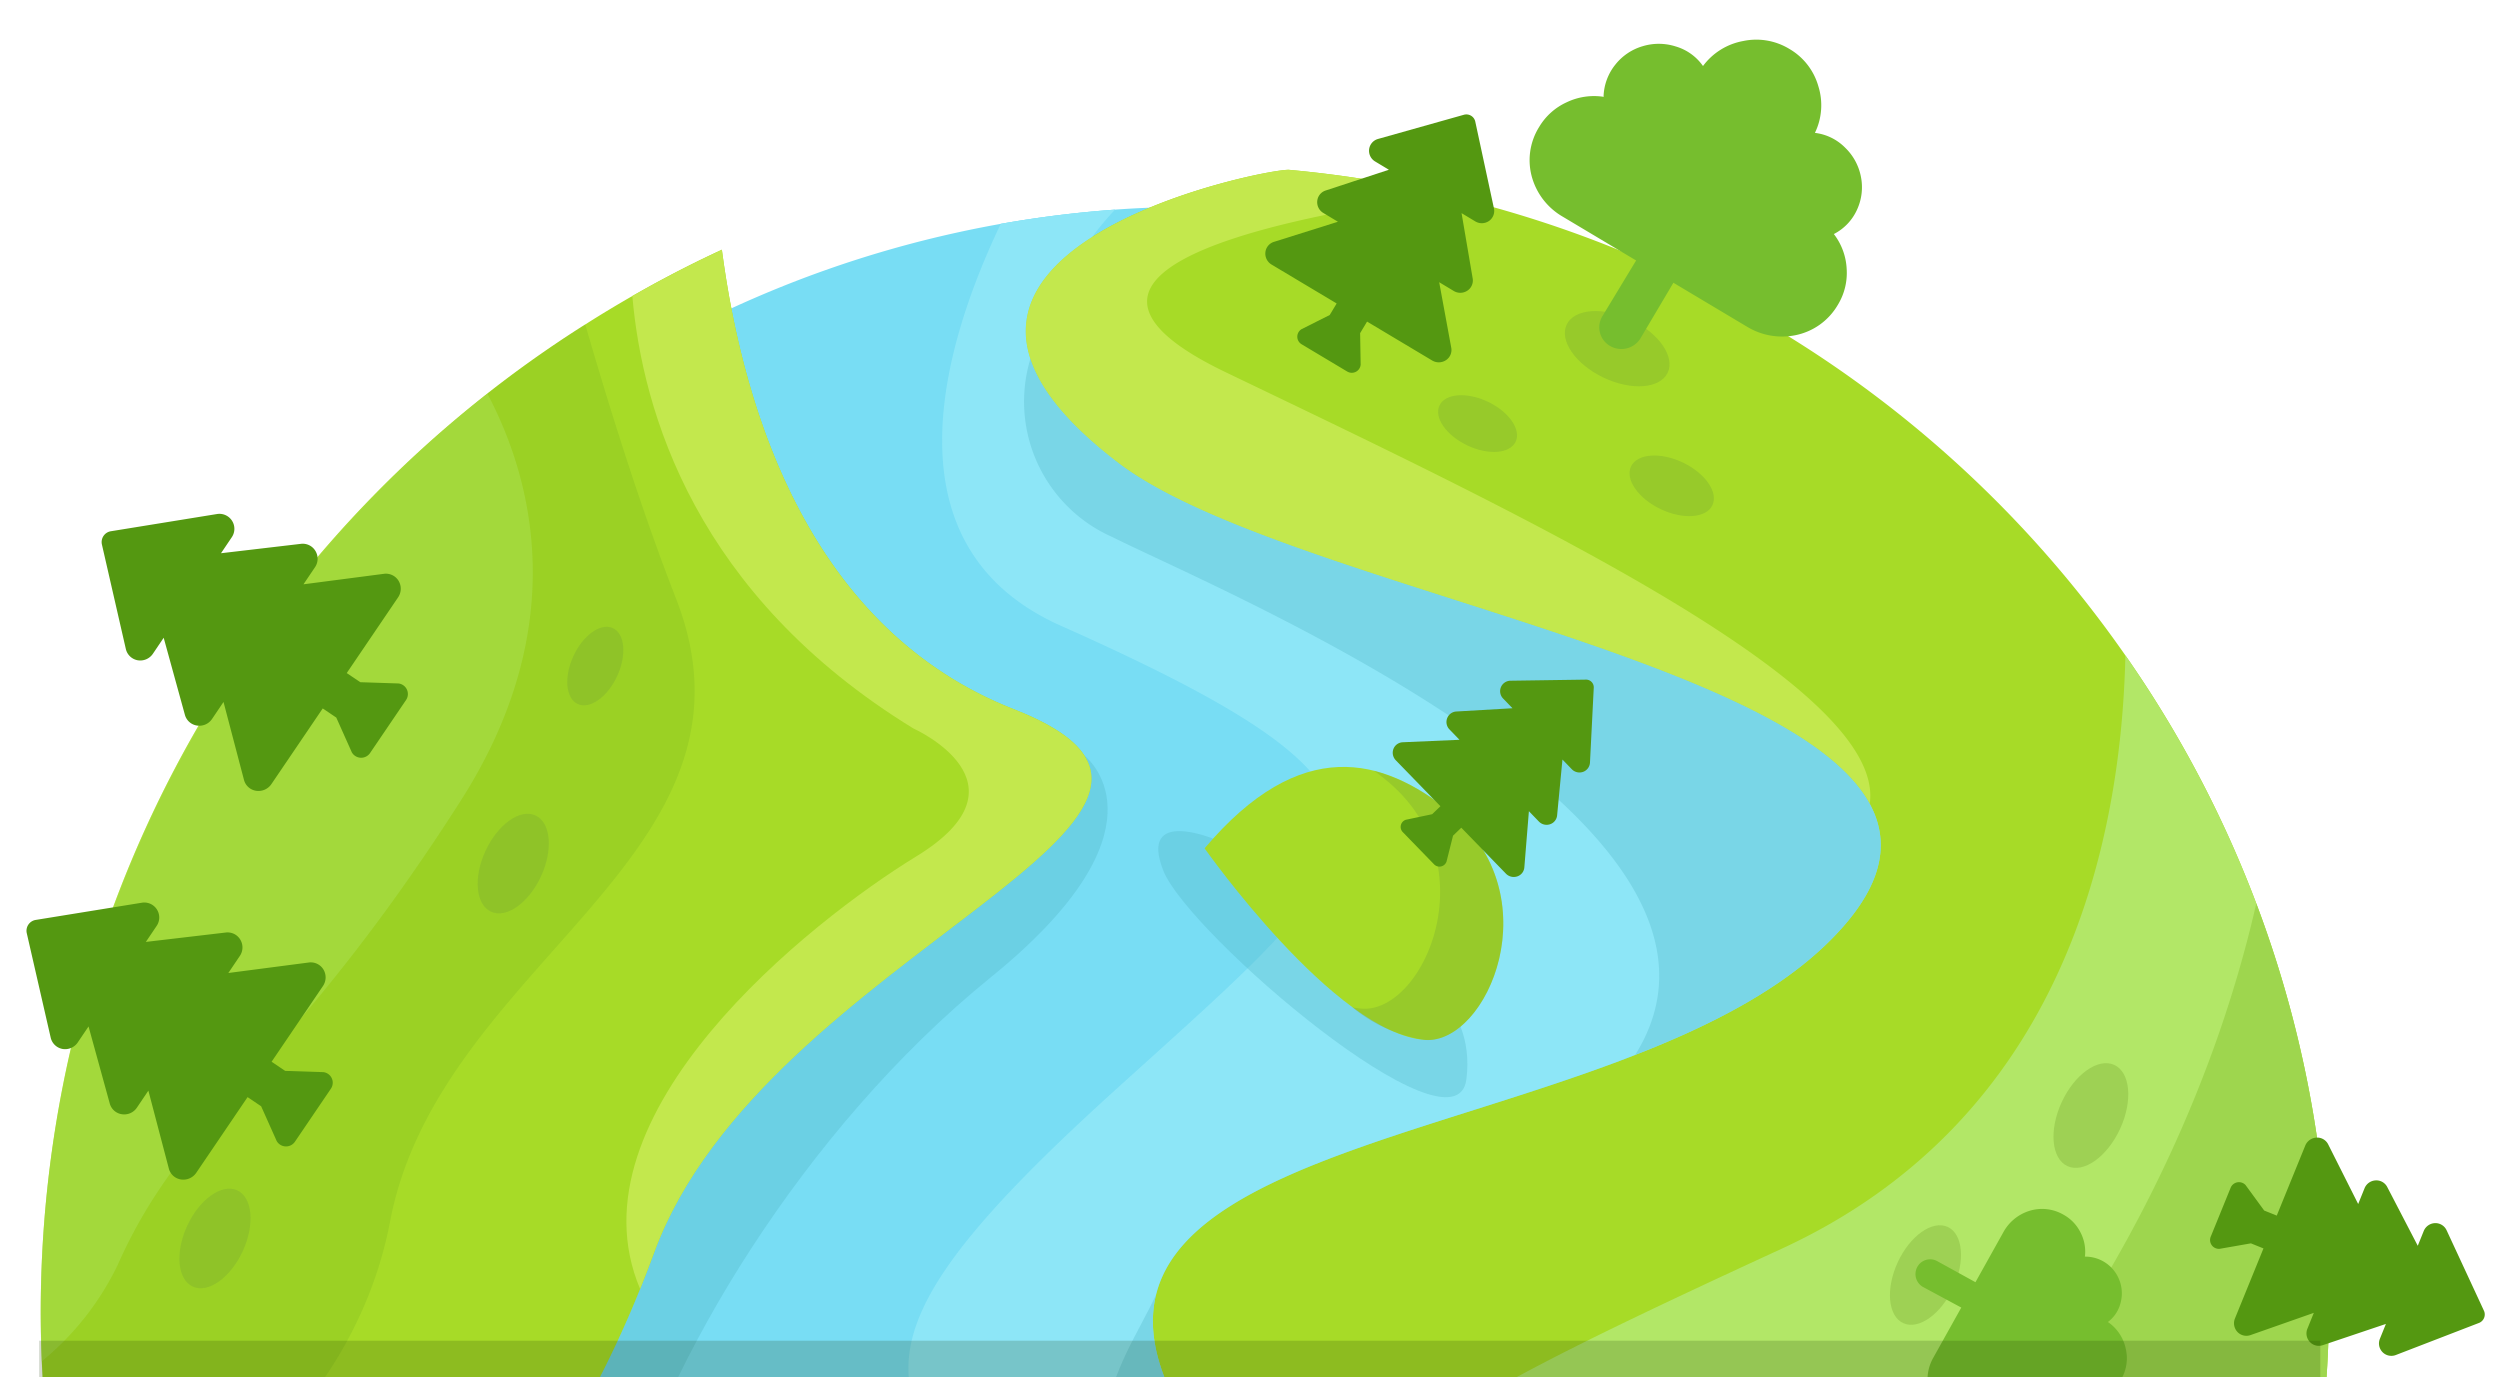
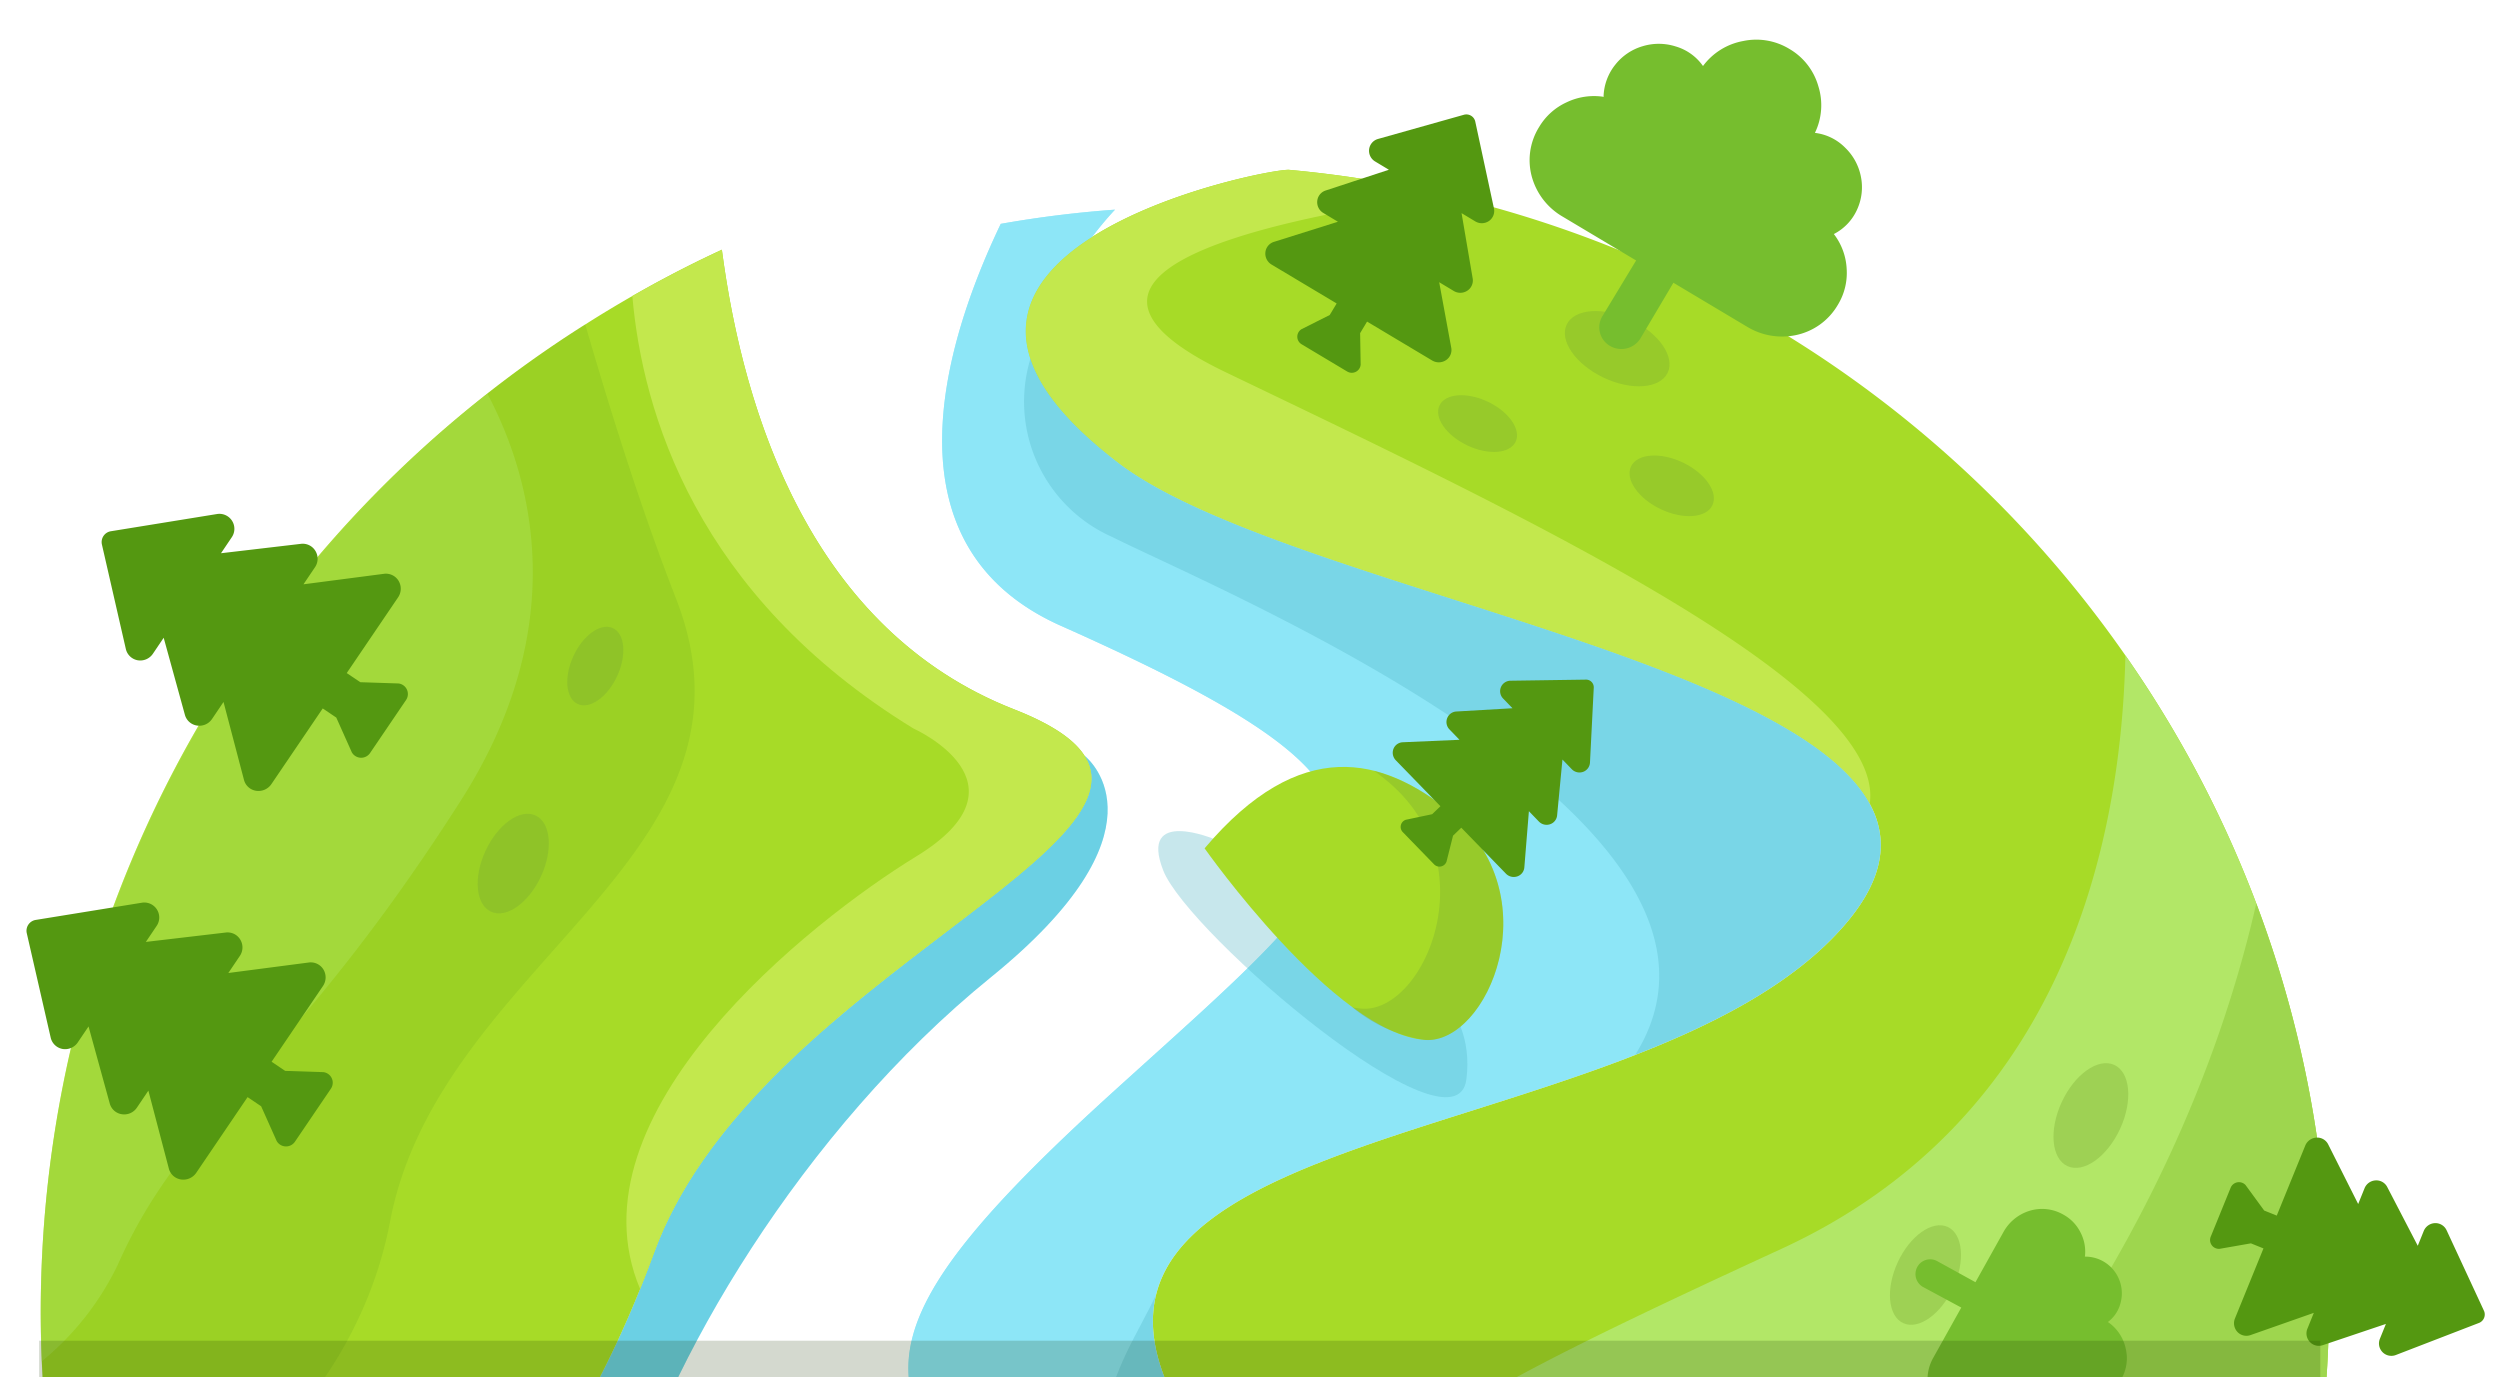
<svg xmlns="http://www.w3.org/2000/svg" width="167" height="92" viewBox="0 0 167 92">
  <defs>
    <clipPath id="clip-path">
      <rect id="Rectangle_8543" data-name="Rectangle 8543" width="167" height="92" transform="translate(115 763.88)" fill="#f8f2da" />
    </clipPath>
    <clipPath id="clip-path-2">
      <rect id="Rectangle_8542" data-name="Rectangle 8542" width="164.712" height="159.109" transform="translate(0 0)" fill="none" />
    </clipPath>
  </defs>
  <g id="Mask_Group_13257" data-name="Mask Group 13257" transform="translate(-115 -763.88)" clip-path="url(#clip-path)">
    <g id="Mask_Group_13256" data-name="Mask Group 13256" transform="matrix(0.996, -0.087, 0.087, 0.996, 109.5, 775.962)" clip-path="url(#clip-path-2)">
      <g id="Earth" transform="translate(79.78 -46.031) rotate(45)">
        <g id="Group_24292" data-name="Group 24292" transform="translate(12.779 15.765)">
          <g id="Group_24291" data-name="Group 24291" transform="translate(0 0)">
            <g id="Group_24290" data-name="Group 24290">
-               <path id="Path_72979" data-name="Path 72979" d="M134.33,31.551c23.044,33.37,14.558,79.272-18.954,102.522a73.7,73.7,0,0,1-76.22,4.869,72.662,72.662,0,0,1-26.188-23.193,73.872,73.872,0,0,1,15.533-100q1.665-1.3,3.422-2.52C65.435-10.024,111.285-1.82,134.33,31.551Z" transform="translate(3.379 2.258)" fill="#78ddf4" />
              <path id="Path_72980" data-name="Path 72980" d="M73.3,7.77c-.136,21.672-39.871,49.239-7.281,55.067C94.778,67.985,48.1,113.243,69.5,127.7a73.386,73.386,0,0,1-14.272,1.243c-9.515-14.494,11.93-52.874,1.446-53.979-13.315-1.4-16.875-3.58-13.616-27.281s5.164-29.43-22.718-21.434C7.8,29.842,2.244,16.97,0,8.26A74.069,74.069,0,0,1,5.237,2.627C4.9,9.251,7.284,15.865,16.3,15.441c13.024-.614,42.461-19,53.084-14.825C71.872,1.593,73.327,3.8,73.3,7.77Z" transform="translate(20.632 20.613)" fill="#78ddf4" />
              <path id="Path_72981" data-name="Path 72981" d="M8.609,15.382C5.54,31.224,8.5,49.266,13.239,59.22,17.581,68.341,17.7,83.657,2.4,90.529,1.595,90.166.8,89.785,0,89.39,7.617,78.635,10.214,63.285,3.2,43.905-3.05,26.611,11.535,2.386,3.871,0,4.433-.011,11.557.162,8.609,15.382Z" transform="translate(43.875 52.491)" fill="#78ddf4" />
              <path id="Path_72982" data-name="Path 72982" d="M114.057,32.719c23.9,34.608,15.1,82.207-19.656,106.319A77.03,77.03,0,0,1,77,148.09a75.98,75.98,0,0,1-7.722,2.379c-31.344-11.308,22.555-61.577-7.844-67.02-32.59-5.829,7.146-33.4,7.281-55.067.025-3.966-1.43-6.177-3.919-7.154C54.17,17.055,24.734,35.438,11.709,36.053c-23.129,1.09-5.066-21.5-3.852-22.337a77.566,77.566,0,0,1,9.009-5.39A76.384,76.384,0,0,1,71.5,2.65,75.428,75.428,0,0,1,114.057,32.719Z" transform="translate(25.222 0)" fill="#a7db27" />
              <path id="Path_72983" data-name="Path 72983" d="M.82.878A10.582,10.582,0,0,1,0,0Q.382.451.82.878Z" transform="translate(87.337 145.823)" fill="#a7db27" />
              <path id="Path_72984" data-name="Path 72984" d="M41.7,102.51A77.988,77.988,0,0,1,3.691,9.691c.367-1.169.765-2.322,1.186-3.475Q6.034,3.058,7.47,0c8.218,7.528,20.957,15.6,34.694,10.972C60.63,4.753,39.82,34.149,47.08,54.22q.448,1.251.851,2.479C54.417,76.633,50.582,92.115,41.7,102.51Z" transform="translate(0 42.175)" fill="#a7db27" />
              <path id="Path_72985" data-name="Path 72985" d="M64.793,12.9C54.17,8.729,24.734,27.113,11.709,27.727-11.42,28.817,6.644,6.232,7.857,5.39A77.567,77.567,0,0,1,16.866,0C7.385,10.531-.7,22.06,13.3,18.478,34.587,13.028,60.643,6.172,64.793,12.9Z" transform="translate(25.221 8.326)" fill="#c3e84d" />
              <path id="Path_72986" data-name="Path 72986" d="M45.449,30.068A75.865,75.865,0,0,1,57.5,87.76c-.139.72-.287,1.433-.445,2.148-7.609,14.391-19.307,24.526-30.177,31.409A11.009,11.009,0,0,1,10.063,110.3c2.361-14.666,4.692-27.485-.376-28.939-13.024-3.731-13.165-6,1.1-36.228C19.577,26.5,10.873,9.956,2.895,0a76.018,76.018,0,0,1,14.79,5.7q1.289.659,2.562,1.372A75.323,75.323,0,0,1,45.449,30.068Z" transform="translate(93.83 2.651)" fill="#b2e767" />
              <path id="Path_72987" data-name="Path 72987" d="M25.2,22.994A75.865,75.865,0,0,1,37.255,80.686C20.542,91.718,9,67.347,9.685,46.526,10.388,25.317,5.007,9.747,0,0A75.344,75.344,0,0,1,25.2,22.994Z" transform="translate(114.078 9.725)" fill="#7ab821" opacity="0.35" />
              <path id="Path_72988" data-name="Path 72988" d="M73.3,7.769C73.165,29.44,33.43,57.007,66.02,62.836c6.887,1.232,9.447,4.767,9.651,9.623.012.252.016.5.015.765-.062,10.04-9.24,25.24-11.5,37.685-.951,5.218-.684,9.951,1.981,13.611.112.154.23.313.353.464l.185.227q.382.451.82.878c.119.125.249.244.382.36.076.069.153.139.235.21.1.089.214.178.323.268.163.132.327.26.5.387.089.066.175.129.267.193l.273.189a73.389,73.389,0,0,1-14.272,1.243c-9.515-14.494,11.93-52.874,1.446-53.979-13.315-1.4-16.875-3.58-13.616-27.281s5.164-29.43-22.718-21.434C7.8,29.842,2.244,16.97,0,8.26A74.069,74.069,0,0,1,5.237,2.627a22.1,22.1,0,0,0,0,2.385c-1.75,5.54-.527,10.845,10.641,10.444.135,0,.275-.007.417-.015,13.024-.614,42.461-19,53.083-14.825C71.871,1.592,73.326,3.8,73.3,7.769Z" transform="translate(20.632 20.613)" fill="#9decf9" opacity="0.57" />
              <g id="Group_24289" data-name="Group 24289" transform="translate(27.945 20.613)">
                <path id="Path_72989" data-name="Path 72989" d="M65.989,7.77c-.033,5.055-2.216,10.428-5.138,15.77-2.525-18.18-41.249-5.887-49-4.046A9.888,9.888,0,0,1,0,13.892c1.822,1.139,4.694,1.751,8.987,1.549,13.024-.614,42.461-19,53.083-14.825C64.559,1.593,66.014,3.8,65.989,7.77Z" transform="translate(0 0)" fill="#4eb3c4" opacity="0.32" />
                <path id="Path_72990" data-name="Path 72990" d="M16,71.584c-27.672-3.116,7.33-56.455-1.011-57.276C1.063,12.936,1.41,5.193,0,0,1.454,2.959,5.114,5.19,12.071,6.435,41.023,11.618-6.487,57.461,16,71.584Z" transform="translate(46.636 56.402)" fill="#4eb3c4" opacity="0.32" />
              </g>
              <path id="Path_72991" data-name="Path 72991" d="M8.609,15.382C5.54,31.224,8.5,49.266,13.239,59.22c4.342,9.121-.014,24.048-10.838,31.309C1.595,90.166.8,89.785,0,89.39,7.617,78.635,10.214,63.285,3.2,43.905-3.05,26.611,11.535,2.386,3.871,0,4.433-.011,11.557.162,8.609,15.382Z" transform="translate(43.875 52.491)" fill="#4eb3c4" opacity="0.32" />
              <path id="Path_72992" data-name="Path 72992" d="M32.245,54.318c5.644,10.072,4.273,23.469-2.9,30.463a76.82,76.82,0,0,1-8.937-8.369,77.4,77.4,0,0,1-6.6-8.3A78.473,78.473,0,0,1,3.687,0c4.22,2.831,10.5,6.9,16.392,10.114C36.351,19,23.588,38.872,32.245,54.318Z" transform="translate(0 51.867)" fill="#7ab821" opacity="0.27" />
              <path id="Path_72993" data-name="Path 72993" d="M17.767,21.935c2.791,21.234-.68,27.9,2.392,38.535a18.943,18.943,0,0,1,.252,8.19,77.4,77.4,0,0,1-6.6-8.3A77.914,77.914,0,0,1,1.661,0C7.39,2.329,15.948,8.085,17.767,21.935Z" transform="translate(0.001 59.619)" fill="#b2e767" opacity="0.35" />
            </g>
            <path id="Path_72994" data-name="Path 72994" d="M42.2,54.22q.448,1.251.851,2.479c-11.3-5.771-7.079-26.156-4.449-34,2.988-8.9-5.647-6.423-5.647-6.423C16.088,18.792,5.488,11.711,0,6.216Q1.158,3.058,2.594,0c8.218,7.528,20.957,15.6,34.694,10.972C55.754,4.753,34.944,34.149,42.2,54.22Z" transform="translate(4.877 42.175)" fill="#c3e84d" />
            <path id="Path_72995" data-name="Path 72995" d="M2.789,1.824S-2.5,3.451,1.488,5.63,28.99,7.994,25.977,3.3s-8.3-3-8.3-3Z" transform="translate(55.231 49.354)" fill="#4eb3c4" opacity="0.32" />
            <path id="Path_72996" data-name="Path 72996" d="M0,12.4s14.653,3.89,19.52.326C22.878,10.271,19.817-.1,10.958,0,5.253.065.031,2.45,0,12.4Z" transform="translate(57.888 39.677)" fill="#a7db27" />
            <path id="Path_72997" data-name="Path 72997" d="M5.612,0A13.131,13.131,0,0,0,0,1.149q.514-.033,1.035-.039C9.893,1.01,12.954,11.382,9.6,13.84a5.1,5.1,0,0,1-.547.344,9.942,9.942,0,0,0,5.124-1.454C17.532,10.272,14.471-.1,5.612,0Z" transform="translate(63.234 39.677)" fill="#79aa33" opacity="0.35" />
          </g>
          <path id="Path_72998" data-name="Path 72998" d="M8.121,5.712c1.012,3.7.107,7.183-2.022,7.777S1.426,11.564.415,7.864.308.681,2.436.087,7.109,2.011,8.121,5.712Z" transform="translate(108.388 64.194)" fill="#79aa33" opacity="0.35" />
          <path id="Path_72999" data-name="Path 72999" d="M4.141,2.913C4.657,4.8,4.2,6.575,3.11,6.878S.727,5.9.211,4.01.157.347,1.242.044,3.625,1.026,4.141,2.913Z" transform="translate(20.987 79.091)" fill="#79aa33" opacity="0.35" />
-           <path id="Path_73000" data-name="Path 73000" d="M4.141,2.913C4.657,4.8,4.2,6.575,3.11,6.878S.727,5.9.211,4.01.157.347,1.242.044,3.625,1.026,4.141,2.913Z" transform="translate(21.825 111.088)" fill="#79aa33" opacity="0.35" />
          <path id="Path_73001" data-name="Path 73001" d="M3.265,2.3c.407,1.488.043,2.887-.813,3.126S.573,4.649.167,3.161.124.273.979.035,2.858.809,3.265,2.3Z" transform="translate(17.161 66.189)" fill="#79aa33" opacity="0.35" />
          <path id="Path_73002" data-name="Path 73002" d="M4.354,3.063c.543,1.984.057,3.851-1.084,4.17S.764,6.2.222,4.216.165.365,1.306.047,3.811,1.079,4.354,3.063Z" transform="translate(124.571 90.984)" fill="#79aa33" opacity="0.35" />
          <path id="Path_73003" data-name="Path 73003" d="M4.354,3.063c.543,1.984.057,3.851-1.084,4.17S.764,6.2.222,4.216.165.365,1.306.047,3.811,1.079,4.354,3.063Z" transform="translate(113.183 115.911)" fill="#79aa33" opacity="0.35" />
          <path id="Path_73004" data-name="Path 73004" d="M4.139,2.911c.515,1.886.054,3.661-1.03,3.964S.727,5.894.211,4.008.157.347,1.241.044,3.624,1.026,4.139,2.911Z" transform="translate(110.933 39.489)" fill="#79aa33" opacity="0.35" />
-           <path id="Path_73005" data-name="Path 73005" d="M4.139,2.911c.515,1.886.054,3.661-1.03,3.964S.727,5.894.211,4.008.157.347,1.241.044,3.624,1.026,4.139,2.911Z" transform="translate(133.795 39.517)" fill="#79aa33" opacity="0.35" />
+           <path id="Path_73005" data-name="Path 73005" d="M4.139,2.911S.727,5.894.211,4.008.157.347,1.241.044,3.624,1.026,4.139,2.911Z" transform="translate(133.795 39.517)" fill="#79aa33" opacity="0.35" />
          <path id="Path_73006" data-name="Path 73006" d="M4.354,3.063c.543,1.984.057,3.851-1.084,4.17S.764,6.2.222,4.216.165.365,1.307.046,3.812,1.079,4.354,3.063Z" transform="translate(112.434 24.041)" fill="#79aa33" opacity="0.35" />
          <path id="Path_73007" data-name="Path 73007" d="M3.138.2c2-.513,3.852,0,4.14,1.147s-1.1,2.49-3.1,3S.325,4.346.038,3.2,1.139.711,3.138.2Z" transform="translate(53.882 6.509)" fill="#79aa33" opacity="0.35" />
          <path id="Path_73008" data-name="Path 73008" d="M2.528.16c1.611-.413,3.1,0,3.335.924s-.887,2.007-2.5,2.42S.262,3.5.03,2.58.917.573,2.528.16Z" transform="translate(63.276 11.627)" fill="#79aa33" opacity="0.35" />
          <path id="Path_73009" data-name="Path 73009" d="M2.366.15c1.508-.387,2.905,0,3.121.865S4.658,2.893,3.15,3.278s-2.905,0-3.121-.865S.859.536,2.366.15Z" transform="translate(50.855 16.899)" fill="#79aa33" opacity="0.35" />
        </g>
        <path id="tree-deciduous" d="M0,13.074a4.185,4.185,0,0,0,1.379,3.189,4.448,4.448,0,0,0,3.056,1.144l5.713-.017-.013,4.347a1.435,1.435,0,0,0,1.443,1.445,1.5,1.5,0,0,0,1.5-1.453l-.028-4.347,5.711-.017A4.5,4.5,0,0,0,21.827,16.2a4.237,4.237,0,0,0,1.4-3.2,4.091,4.091,0,0,0-.719-2.357A4.159,4.159,0,0,0,20.562,9.07a3.405,3.405,0,0,0,.483-2.243,3.579,3.579,0,0,0-.924-1.99,3.655,3.655,0,0,0-1.879-1.1,3.4,3.4,0,0,0-2.246.192,4.241,4.241,0,0,0-1.421-2.8A4.209,4.209,0,0,0,11.652,0,4.255,4.255,0,0,0,8.722,1.141,4.3,4.3,0,0,0,7.285,3.952,3.394,3.394,0,0,0,5.04,3.773,3.713,3.713,0,0,0,3.154,4.888a3.624,3.624,0,0,0-.936,1.995,3.563,3.563,0,0,0,.424,2.24h.045a4.226,4.226,0,0,0-1.955,1.59A4.13,4.13,0,0,0,0,13.074Z" transform="translate(54.756 3.633) rotate(-9)" fill="#76be2e" />
        <path id="tree-deciduous-2" data-name="tree-deciduous" d="M0,13.047a4.255,4.255,0,0,0,1.393,3.206,4.468,4.468,0,0,0,3.054,1.164l5.7.014.011,4.359A1.454,1.454,0,0,0,11.6,23.247,1.479,1.479,0,0,0,13.091,21.8l-.052-4.359,5.7.014A4.426,4.426,0,0,0,21.784,16.3a4.212,4.212,0,0,0,1.379-3.2,4.154,4.154,0,0,0-.73-2.367,4.216,4.216,0,0,0-1.949-1.594A3.409,3.409,0,0,0,20.953,6.9a3.641,3.641,0,0,0-.932-2,3.692,3.692,0,0,0-1.88-1.117,3.368,3.368,0,0,0-2.239.181A4.315,4.315,0,0,0,14.47,1.142a4.318,4.318,0,0,0-5.836-.015A4.271,4.271,0,0,0,7.216,3.939a3.375,3.375,0,0,0-2.24-.192A3.648,3.648,0,0,0,3.1,4.855,3.654,3.654,0,0,0,2.614,9.1h.045A4.155,4.155,0,0,0,.718,10.684,4.121,4.121,0,0,0,0,13.047Z" transform="translate(167.097 40.885) rotate(72)" fill="#76be2e" />
        <path id="tree-deciduous-3" data-name="tree-deciduous" d="M0,8.726a2.847,2.847,0,0,0,.934,2.145,3,3,0,0,0,2.046.78l3.817.011.008,2.916a.974.974,0,0,0,.97.975.989.989,0,0,0,1-.969l-.036-2.916,3.816.011a2.965,2.965,0,0,0,2.042-.768,2.814,2.814,0,0,0,.923-2.14,2.779,2.779,0,0,0-.489-1.584A2.827,2.827,0,0,0,13.721,6.12a2.277,2.277,0,0,0,.314-1.5,2.436,2.436,0,0,0-.625-1.338,2.476,2.476,0,0,0-1.26-.748,2.259,2.259,0,0,0-1.5.12A2.888,2.888,0,0,0,9.69.765,2.837,2.837,0,0,0,7.733,0,2.8,2.8,0,0,0,5.781.754a2.854,2.854,0,0,0-.949,1.881,2.264,2.264,0,0,0-1.5-.129,2.442,2.442,0,0,0-1.256.741A2.442,2.442,0,0,0,1.75,6.085h.03A2.78,2.78,0,0,0,.48,7.145,2.753,2.753,0,0,0,0,8.726Z" transform="translate(138.904 48.036) rotate(79)" fill="#76be2e" />
        <path id="tree-deciduous-4" data-name="tree-deciduous" d="M0,8.726a2.847,2.847,0,0,0,.934,2.145,3,3,0,0,0,2.046.78l3.817.011.008,2.916a.974.974,0,0,0,.97.975.989.989,0,0,0,1-.969l-.036-2.916,3.816.011a2.965,2.965,0,0,0,2.042-.768,2.814,2.814,0,0,0,.923-2.14,2.779,2.779,0,0,0-.489-1.584A2.827,2.827,0,0,0,13.721,6.12a2.277,2.277,0,0,0,.314-1.5,2.436,2.436,0,0,0-.625-1.338,2.476,2.476,0,0,0-1.26-.748,2.259,2.259,0,0,0-1.5.12A2.888,2.888,0,0,0,9.69.765,2.837,2.837,0,0,0,7.733,0,2.8,2.8,0,0,0,5.781.754a2.854,2.854,0,0,0-.949,1.881,2.264,2.264,0,0,0-1.5-.129,2.442,2.442,0,0,0-1.256.741A2.442,2.442,0,0,0,1.75,6.085h.03A2.78,2.78,0,0,0,.48,7.145,2.753,2.753,0,0,0,0,8.726Z" transform="translate(153.71 100.131) rotate(79)" fill="#76be2e" />
        <path id="tree" d="M16.875,16.933,13.3,12.88l1.367,0a1.006,1.006,0,0,0,.925-.581.988.988,0,0,0-.15-1.075l-3.5-4.071,1.289,0a1,1,0,0,0,.736-1.681L9.034.218a.734.734,0,0,0-1.04,0l-4.9,5.233A.993.993,0,0,0,2.9,6.523a1.019,1.019,0,0,0,.933.611l1.289,0-3.474,4.05a.985.985,0,0,0-.143,1.073,1.021,1.021,0,0,0,.929.586l1.367,0L.252,16.883A.986.986,0,0,0,.1,17.966a1.042,1.042,0,0,0,.939.595l6.106.018,0,1.092L5.8,21.829a.719.719,0,0,0,.642,1.036l4.281.013a.711.711,0,0,0,.635-1.033L10,19.68l0-1.092,6.106.018a1.027,1.027,0,0,0,.936-.589A.991.991,0,0,0,16.875,16.933Z" transform="matrix(-0.105, -0.995, 0.995, -0.105, 1.791, 107.622)" fill="#549811" />
        <path id="tree-2" data-name="tree" d="M16.875,16.933,13.3,12.88l1.367,0a1.006,1.006,0,0,0,.925-.581.988.988,0,0,0-.15-1.075l-3.5-4.071,1.289,0a1,1,0,0,0,.736-1.681L9.034.218a.734.734,0,0,0-1.04,0l-4.9,5.233A.993.993,0,0,0,2.9,6.523a1.019,1.019,0,0,0,.933.611l1.289,0-3.474,4.05a.985.985,0,0,0-.143,1.073,1.021,1.021,0,0,0,.929.586l1.367,0L.252,16.883A.986.986,0,0,0,.1,17.966a1.042,1.042,0,0,0,.939.595l6.106.018,0,1.092L5.8,21.829a.719.719,0,0,0,.642,1.036l4.281.013a.711.711,0,0,0,.635-1.033L10,19.68l0-1.092,6.106.018a1.027,1.027,0,0,0,.936-.589A.991.991,0,0,0,16.875,16.933Z" transform="matrix(-0.105, -0.995, 0.995, -0.105, 14.641, 130.741)" fill="#549811" />
        <path id="tree-3" data-name="tree" d="M11.834,11.837,9.344,9.01l.958,0a.716.716,0,0,0,.651-.411.69.69,0,0,0-.1-.753L8.418,5l.9,0a.714.714,0,0,0,.654-.428.7.7,0,0,0-.13-.754L6.407.15a.515.515,0,0,0-.729,0L2.217,3.842a.7.7,0,0,0,.517,1.179l.9,0L1.184,7.873a.694.694,0,0,0-.1.753.705.705,0,0,0,.649.407l.958,0L.179,11.872a.7.7,0,0,0-.114.76.72.72,0,0,0,.656.413L5,13.032,5,13.8l-.952,1.519a.5.5,0,0,0,.445.724l3-.009a.5.5,0,0,0,.45-.727L7,13.792l0-.766,4.281-.013a.731.731,0,0,0,.658-.417A.691.691,0,0,0,11.834,11.837Z" transform="translate(77.317 42.073) rotate(6)" fill="#549811" />
        <path id="tree-4" data-name="tree" d="M14,13.957l-2.946-3.333,1.133,0a.847.847,0,0,0,.77-.485.811.811,0,0,0-.119-.888L9.956,5.9l1.069,0a.844.844,0,0,0,.773-.5.818.818,0,0,0-.154-.889L7.577.177a.61.61,0,0,0-.863,0L2.621,4.53a.823.823,0,0,0-.159.89.833.833,0,0,0,.771.5l1.069,0L1.4,9.283a.816.816,0,0,0-.124.888.835.835,0,0,0,.767.48l1.133,0L.212,14a.817.817,0,0,0-.134.9.852.852,0,0,0,.776.487l5.064-.015,0,.9L4.789,18.06a.588.588,0,0,0,.527.854l3.55-.01a.594.594,0,0,0,.532-.857L8.283,16.262l0-.9,5.064-.015a.864.864,0,0,0,.779-.492A.813.813,0,0,0,14,13.957Z" transform="matrix(0.988, -0.156, 0.156, 0.988, 45.776, 20.02)" fill="#549811" />
        <path id="tree-5" data-name="tree" d="M13.957,14.033,11,10.675l1.13,0A.833.833,0,0,0,12.9,10.2a.82.82,0,0,0-.123-.891L9.882,5.932l1.066,0a.827.827,0,0,0,.61-1.394L7.479.18a.606.606,0,0,0-.86,0L2.56,4.518a.825.825,0,0,0-.154.891.842.842,0,0,0,.771.506l1.066,0L1.368,9.277a.818.818,0,0,0-.118.89.843.843,0,0,0,.768.485l1.13,0L.208,14a.819.819,0,0,0-.129.9.861.861,0,0,0,.776.493l5.05.013,0,.905L4.795,18.1a.6.6,0,0,0,.53.859l3.541.009a.59.59,0,0,0,.526-.856l-1.122-1.8,0-.905,5.05.013a.85.85,0,0,0,.774-.489A.822.822,0,0,0,13.957,14.033Z" transform="translate(154.139 30.207) rotate(72)" fill="#549811" />
        <path id="tree-6" data-name="tree" d="M13.957,14.033,11,10.675l1.13,0A.833.833,0,0,0,12.9,10.2a.82.82,0,0,0-.123-.891L9.882,5.932l1.066,0a.827.827,0,0,0,.61-1.394L7.479.18a.606.606,0,0,0-.86,0L2.56,4.518a.825.825,0,0,0-.154.891.842.842,0,0,0,.771.506l1.066,0L1.368,9.277a.818.818,0,0,0-.118.89.843.843,0,0,0,.768.485l1.13,0L.208,14a.819.819,0,0,0-.129.9.861.861,0,0,0,.776.493l5.05.013,0,.905L4.795,18.1a.6.6,0,0,0,.53.859l3.541.009a.59.59,0,0,0,.526-.856l-1.122-1.8,0-.905,5.05.013a.85.85,0,0,0,.774-.489A.822.822,0,0,0,13.957,14.033Z" transform="translate(157.866 62.45) rotate(72)" fill="#549811" />
        <path id="tree-7" data-name="tree" d="M13.957,14.033,11,10.675l1.13,0A.833.833,0,0,0,12.9,10.2a.82.82,0,0,0-.123-.891L9.882,5.932l1.066,0a.827.827,0,0,0,.61-1.394L7.479.18a.606.606,0,0,0-.86,0L2.56,4.518a.825.825,0,0,0-.154.891.842.842,0,0,0,.771.506l1.066,0L1.368,9.277a.818.818,0,0,0-.118.89.843.843,0,0,0,.768.485l1.13,0L.208,14a.819.819,0,0,0-.129.9.861.861,0,0,0,.776.493l5.05.013,0,.905L4.795,18.1a.6.6,0,0,0,.53.859l3.541.009a.59.59,0,0,0,.526-.856l-1.122-1.8,0-.905,5.05.013a.85.85,0,0,0,.774-.489A.822.822,0,0,0,13.957,14.033Z" transform="translate(169.997 83.355) rotate(72)" fill="#549811" />
      </g>
    </g>
    <path id="Path_73010" data-name="Path 73010" d="M-12382.618-242H-12535" transform="translate(12652.615 1097.939)" fill="none" stroke="#1b3800" stroke-width="5" opacity="0.191" />
  </g>
</svg>